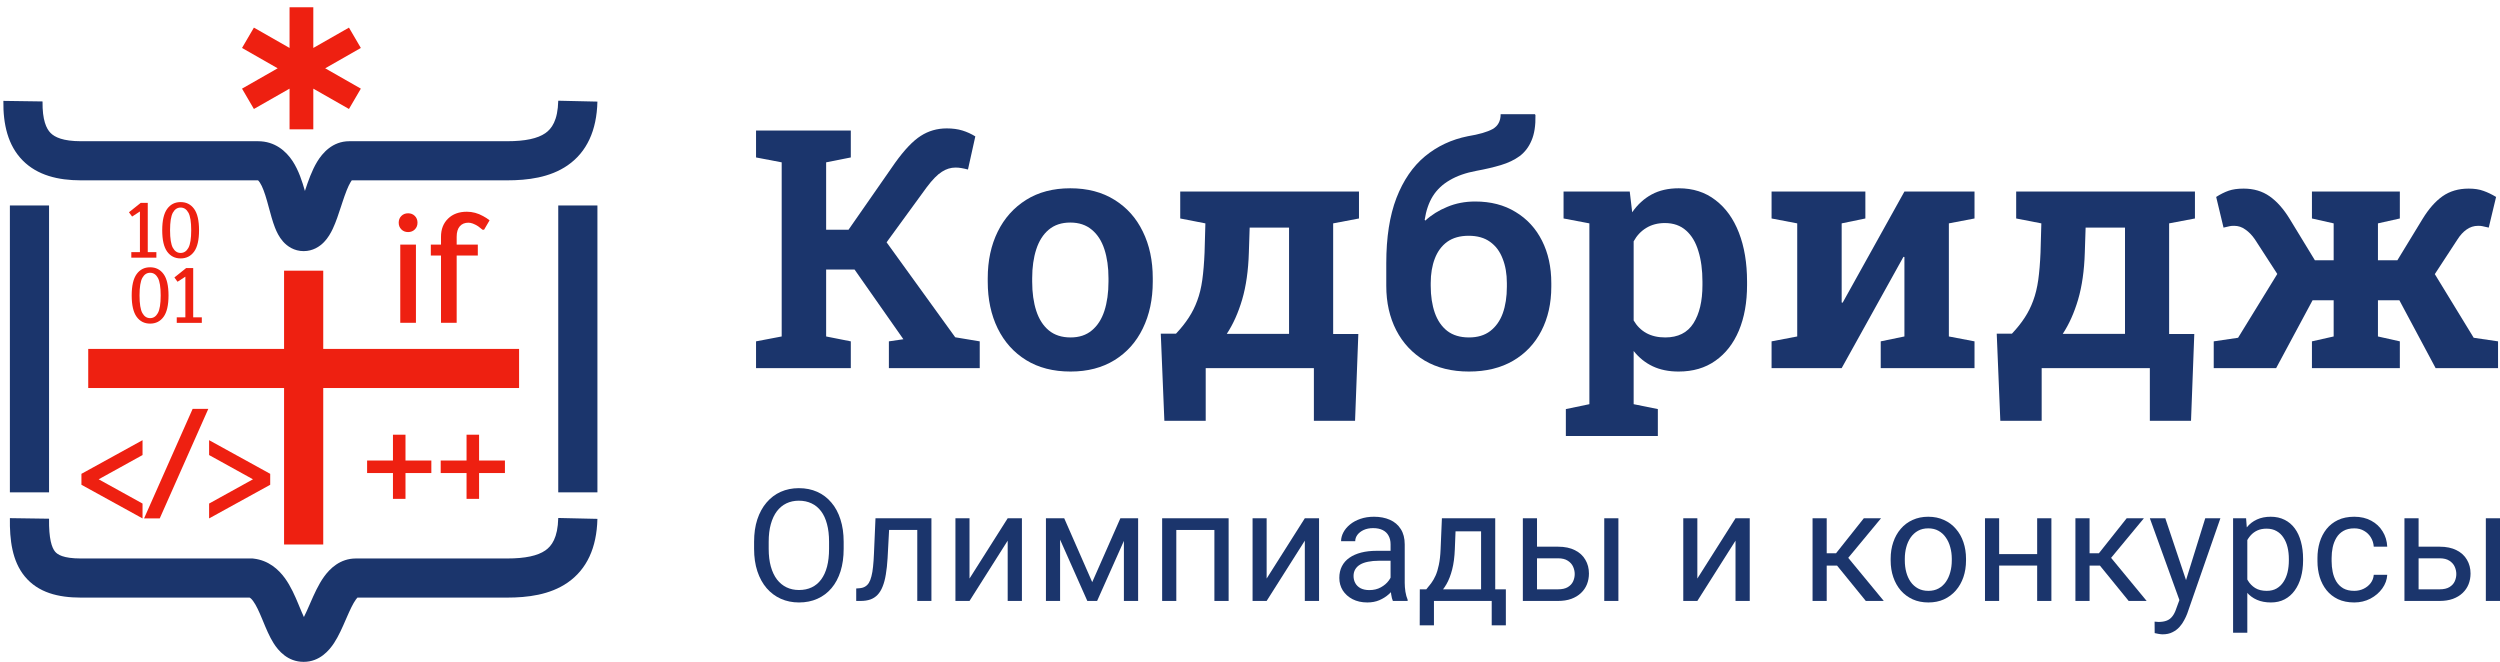
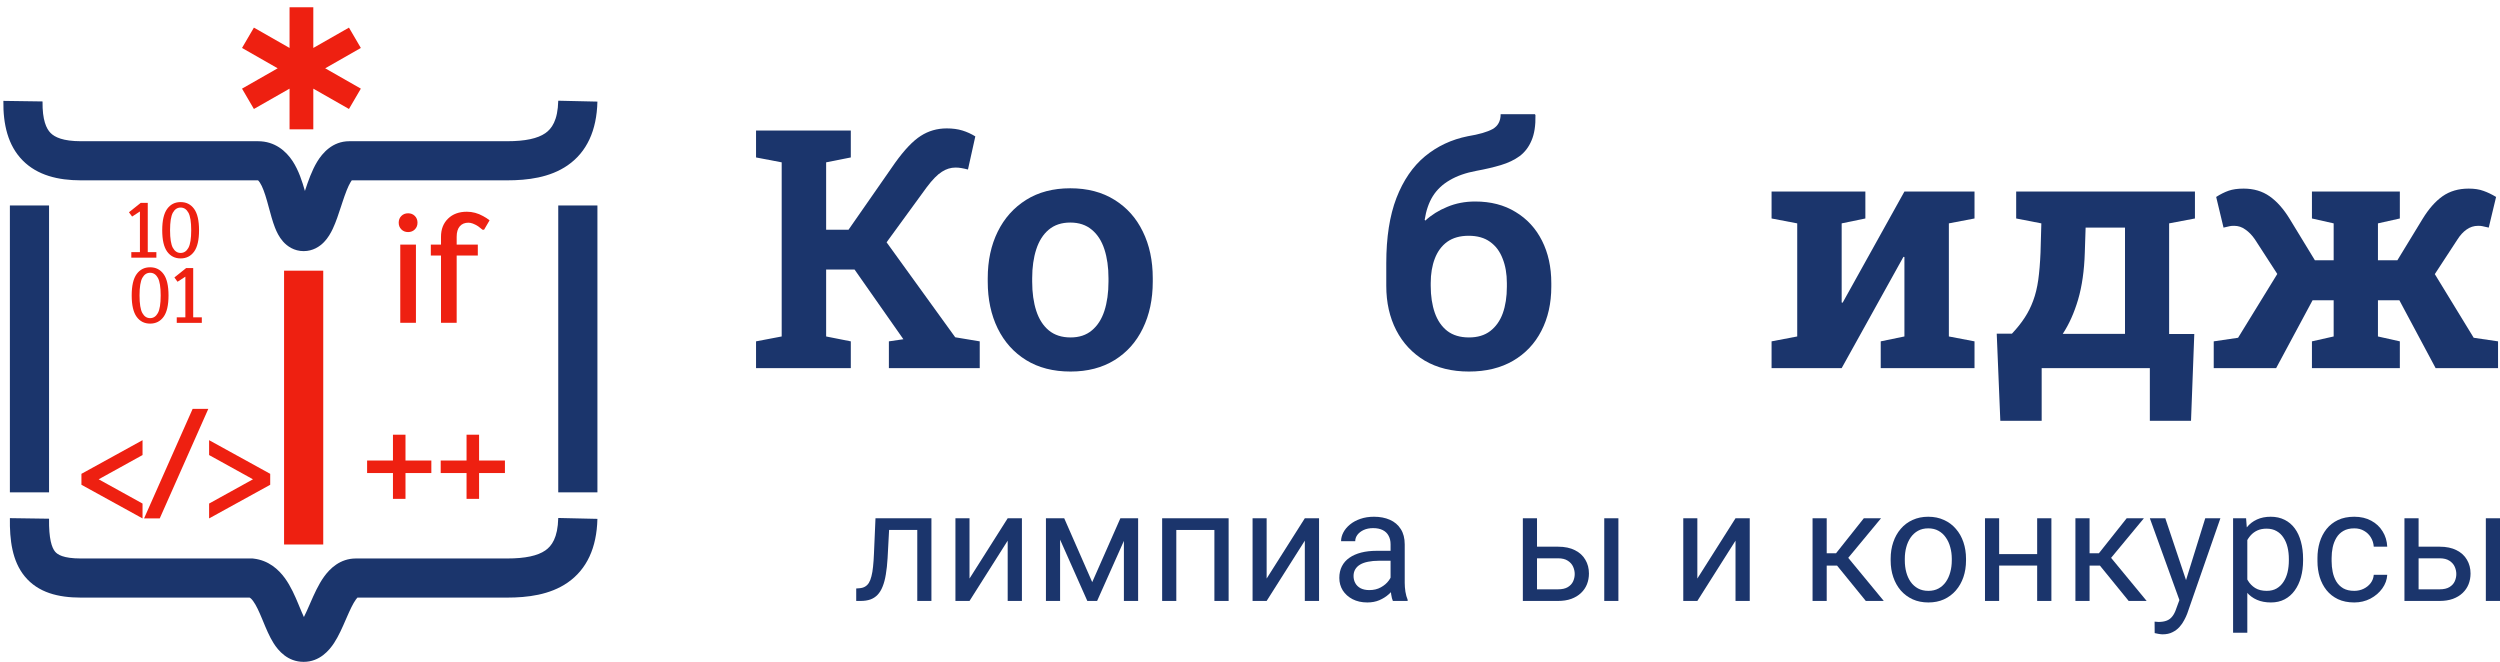
<svg xmlns="http://www.w3.org/2000/svg" width="253" height="67" viewBox="0 0 253 67" fill="none">
  <path d="M1 20.794H4.964V49.825H1V20.794Z" fill="#1B356C" />
  <path d="M56.495 20.794H60.459V49.825H56.495V20.794Z" fill="#1B356C" />
  <path d="M28.748 27.392H32.712V55.103H28.748V27.392Z" fill="#EE2011" />
-   <path d="M52.531 35.31L52.531 39.268L8.929 39.268L8.929 35.31L52.531 35.31Z" fill="#EE2011" />
  <path fill-rule="evenodd" clip-rule="evenodd" d="M57.448 58.957C55.65 60.203 53.381 60.477 51.325 60.477H36.172C36.135 60.515 36.083 60.576 36.015 60.67C35.721 61.078 35.436 61.689 35.066 62.539C35.039 62.601 35.011 62.666 34.982 62.731C34.671 63.449 34.281 64.349 33.812 65.066C33.334 65.798 32.364 66.98 30.729 66.98C29.106 66.98 28.16 65.84 27.686 65.089C27.262 64.417 26.913 63.571 26.637 62.9C26.6 62.81 26.564 62.724 26.53 62.642C26.192 61.831 25.92 61.24 25.62 60.831C25.44 60.585 25.324 60.504 25.264 60.477L8.164 60.477C5.916 60.473 3.859 59.984 2.501 58.326C1.229 56.771 0.969 54.636 1.001 52.436L4.964 52.493C4.934 54.545 5.245 55.423 5.57 55.82C5.811 56.114 6.376 56.515 8.17 56.518H25.56L25.675 56.532C27.176 56.708 28.178 57.617 28.821 58.495C29.437 59.337 29.869 60.35 30.19 61.121C30.225 61.206 30.259 61.289 30.292 61.368C30.473 61.802 30.619 62.154 30.755 62.444C30.946 62.073 31.148 61.61 31.399 61.034L31.431 60.959C31.77 60.183 32.214 59.169 32.798 58.357C33.383 57.546 34.415 56.518 36.015 56.518H51.325C53.161 56.518 54.412 56.242 55.188 55.704C55.823 55.264 56.449 54.432 56.495 52.419L60.458 52.509C60.392 55.428 59.388 57.613 57.448 58.957ZM30.297 63.155C30.297 63.154 30.303 63.148 30.315 63.139C30.303 63.151 30.297 63.156 30.297 63.155ZM31.17 63.162C31.179 63.169 31.183 63.174 31.183 63.174C31.183 63.175 31.179 63.171 31.17 63.162ZM36.235 60.421C36.235 60.421 36.23 60.425 36.22 60.431C36.23 60.423 36.235 60.42 36.235 60.421Z" fill="#1B356C" />
  <path fill-rule="evenodd" clip-rule="evenodd" d="M57.448 16.73C55.65 17.976 53.381 18.25 51.326 18.25H35.599C35.569 18.29 35.532 18.345 35.488 18.417C35.213 18.869 34.956 19.557 34.652 20.473C34.611 20.598 34.568 20.729 34.524 20.864C34.283 21.603 34 22.472 33.674 23.16C33.478 23.575 33.198 24.078 32.79 24.5C32.357 24.948 31.666 25.413 30.73 25.413C29.77 25.413 29.067 24.926 28.633 24.43C28.237 23.979 27.991 23.45 27.829 23.038C27.593 22.44 27.384 21.663 27.205 20.997C27.147 20.78 27.091 20.574 27.039 20.39C26.787 19.499 26.555 18.868 26.297 18.475C26.203 18.331 26.137 18.27 26.112 18.25C26.11 18.25 26.107 18.25 26.105 18.25L8.165 18.25C5.905 18.246 3.794 17.754 2.295 16.236C0.796 14.717 0.307 12.577 0.342 10.209L4.305 10.266C4.278 12.15 4.69 13.023 5.118 13.456C5.546 13.89 6.388 14.288 8.17 14.291H26.105C27.814 14.291 28.942 15.283 29.613 16.305C30.236 17.255 30.599 18.415 30.854 19.314C30.855 19.318 30.856 19.322 30.857 19.326C30.868 19.294 30.878 19.263 30.889 19.231C31.178 18.356 31.558 17.253 32.1 16.362C32.623 15.502 33.64 14.291 35.354 14.291H51.326C53.161 14.291 54.412 14.015 55.188 13.477C55.823 13.037 56.449 12.205 56.495 10.192L60.458 10.282C60.392 13.201 59.388 15.386 57.448 16.73ZM35.687 18.149C35.687 18.149 35.681 18.156 35.669 18.164C35.681 18.152 35.687 18.148 35.687 18.149Z" fill="#1B356C" />
  <path d="M44.629 25.861H43.599V24.753H44.629V23.961C44.629 23.201 44.867 22.588 45.343 22.124C45.818 21.66 46.453 21.427 47.245 21.427C47.816 21.427 48.366 21.575 48.894 21.871C49.148 22.008 49.365 22.15 49.544 22.298L48.989 23.248H48.831C48.694 23.132 48.545 23.016 48.387 22.9C48.007 22.657 47.679 22.536 47.404 22.536C47.034 22.536 46.743 22.657 46.532 22.9C46.321 23.143 46.215 23.496 46.215 23.961V24.753H48.355V25.861H46.215V32.67H44.629V25.861Z" fill="#EE2011" />
  <path d="M41.3 23.486C41.025 23.486 40.798 23.396 40.618 23.216C40.438 23.037 40.349 22.81 40.349 22.536C40.349 22.261 40.438 22.034 40.618 21.855C40.798 21.675 41.025 21.585 41.3 21.585C41.575 21.585 41.802 21.675 41.982 21.855C42.161 22.034 42.251 22.261 42.251 22.536C42.251 22.81 42.161 23.037 41.982 23.216C41.802 23.396 41.575 23.486 41.3 23.486ZM40.507 32.67V24.753H42.093V32.67H40.507Z" fill="#EE2011" />
  <path d="M29.303 13.088V8.971L25.695 11.029L24.493 8.971L28.1 6.912L24.493 4.853L25.695 2.795L29.303 4.853V0.736H31.707V4.853L35.315 2.795L36.517 4.853L32.91 6.912L36.517 8.971L35.315 11.029L31.707 8.971V13.088H29.303Z" fill="#EE2011" />
  <path d="M21.161 52.464V50.96L25.601 48.505L21.161 46.051V44.546L27.345 47.951V49.059L21.161 52.464Z" fill="#EE2011" />
  <path d="M14.579 52.464L19.494 41.379H21.08L16.165 52.464H14.579Z" fill="#EE2011" />
  <path d="M14.425 52.464L8.241 49.059V47.951L14.425 44.546V46.051L9.985 48.505L14.425 50.96V52.464Z" fill="#EE2011" />
  <path d="M47.215 50.485V47.872H44.599V46.605H47.215V43.992H48.483V46.605H51.099V47.872H48.483V50.485H47.215Z" fill="#EE2011" />
  <path d="M39.767 50.485V47.872H37.151V46.605H39.767V43.992H41.036V46.605H43.652V47.872H41.036V50.485H39.767Z" fill="#EE2011" />
  <path d="M17.887 32.671V32.117H18.759V27.999L17.966 28.514L17.649 28.078L18.839 27.128H19.552V32.117H20.424V32.671H17.887Z" fill="#EE2011" />
  <path d="M15.191 32.75C14.615 32.75 14.161 32.52 13.828 32.061C13.495 31.602 13.328 30.881 13.328 29.9C13.328 28.918 13.495 28.197 13.828 27.738C14.161 27.279 14.615 27.049 15.191 27.049C15.767 27.049 16.222 27.279 16.555 27.738C16.888 28.197 17.054 28.918 17.054 29.9C17.054 30.881 16.888 31.602 16.555 32.061C16.222 32.52 15.767 32.75 15.191 32.75ZM15.191 32.196C15.524 32.196 15.786 32.024 15.976 31.681C16.166 31.338 16.261 30.744 16.261 29.9C16.261 29.055 16.166 28.461 15.976 28.118C15.786 27.775 15.524 27.604 15.191 27.604C14.858 27.604 14.597 27.775 14.406 28.118C14.216 28.461 14.121 29.055 14.121 29.9C14.121 30.744 14.216 31.338 14.406 31.681C14.597 32.024 14.858 32.196 15.191 32.196Z" fill="#EE2011" />
  <path d="M18.28 26.152C17.704 26.152 17.249 25.922 16.916 25.463C16.584 25.004 16.417 24.283 16.417 23.302C16.417 22.32 16.584 21.599 16.916 21.14C17.249 20.681 17.704 20.451 18.28 20.451C18.856 20.451 19.311 20.681 19.644 21.14C19.977 21.599 20.143 22.32 20.143 23.302C20.143 24.283 19.977 25.004 19.644 25.463C19.311 25.922 18.856 26.152 18.28 26.152ZM18.28 25.598C18.613 25.598 18.875 25.426 19.065 25.083C19.255 24.74 19.35 24.146 19.35 23.302C19.35 22.457 19.255 21.863 19.065 21.52C18.875 21.177 18.613 21.005 18.28 21.005C17.947 21.005 17.685 21.177 17.495 21.52C17.305 21.863 17.21 22.457 17.21 23.302C17.21 24.146 17.305 24.74 17.495 25.083C17.685 25.426 17.947 25.598 18.28 25.598Z" fill="#EE2011" />
  <path d="M13.289 26.073V25.518H14.161V21.401L13.368 21.916L13.051 21.48L14.24 20.53H14.953V25.518H15.825V26.073H13.289Z" fill="#EE2011" />
  <path d="M224.029 37.254V34.545L226.493 34.182L230.462 27.725L228.196 24.224C227.91 23.805 227.59 23.475 227.237 23.233C226.896 22.979 226.515 22.853 226.096 22.853C225.909 22.853 225.766 22.864 225.666 22.886C225.567 22.908 225.352 22.957 225.021 23.034L224.277 19.93C224.707 19.654 225.126 19.445 225.534 19.302C225.942 19.159 226.449 19.087 227.055 19.087C228.07 19.087 228.946 19.346 229.685 19.864C230.423 20.381 231.101 21.146 231.719 22.159L234.265 26.337H236.167V22.605L233.968 22.11V19.385H242.864V22.11L240.648 22.605V26.337H242.616L245.162 22.159C245.78 21.146 246.452 20.381 247.18 19.864C247.918 19.346 248.8 19.087 249.826 19.087C250.421 19.087 250.923 19.165 251.33 19.319C251.738 19.462 252.163 19.665 252.604 19.93L251.86 23.034C251.529 22.957 251.308 22.908 251.198 22.886C251.099 22.864 250.961 22.853 250.785 22.853C250.355 22.853 249.963 22.979 249.611 23.233C249.269 23.475 248.966 23.805 248.701 24.224L246.403 27.741L250.338 34.182L252.802 34.545V37.254H246.485L242.814 30.384H240.648V34.05L242.864 34.545V37.254H233.968V34.545L236.167 34.05V30.384H234.034L230.346 37.254H224.029Z" fill="#1B356C" />
  <path d="M202.433 42.588L202.069 33.769H203.607C204.125 33.219 204.555 32.679 204.897 32.151C205.25 31.611 205.536 31.039 205.757 30.433C205.988 29.817 206.159 29.117 206.27 28.336C206.38 27.543 206.457 26.618 206.501 25.561L206.584 22.605L204.037 22.11V19.385H219.515H222.128V22.11L219.515 22.605V33.802H222.062L221.731 42.588H217.564V37.254H206.617V42.588H202.433ZM208.75 33.786H215.05V23.035H211.065L210.982 25.561C210.927 27.378 210.701 28.963 210.304 30.318C209.907 31.661 209.389 32.817 208.75 33.786Z" fill="#1B356C" />
  <path d="M179.283 37.254V34.545L181.879 34.05V22.605L179.283 22.11V19.385H186.377H188.775V22.11L186.377 22.605V30.615L186.476 30.631L192.727 19.385H197.225H199.821V22.11L197.225 22.605V34.05L199.821 34.545V37.254H190.329V34.545L192.727 34.05V26.007L192.628 25.991L186.377 37.254H179.283Z" fill="#1B356C" />
-   <path d="M158.464 44.124V41.399L160.845 40.903V22.605L158.232 22.109V19.384H164.93L165.178 21.482C165.718 20.7 166.374 20.1 167.145 19.682C167.917 19.263 168.832 19.054 169.89 19.054C171.335 19.054 172.569 19.451 173.594 20.243C174.631 21.025 175.424 22.126 175.976 23.546C176.527 24.966 176.802 26.618 176.802 28.501V28.848C176.802 30.598 176.527 32.134 175.976 33.455C175.424 34.765 174.631 35.784 173.594 36.51C172.569 37.237 171.329 37.6 169.874 37.6C168.882 37.6 168.011 37.424 167.261 37.072C166.512 36.719 165.867 36.202 165.326 35.52V40.903L167.774 41.399V44.124H158.464ZM168.518 34.149C169.819 34.149 170.772 33.67 171.379 32.712C171.985 31.754 172.288 30.466 172.288 28.848V28.501C172.288 27.323 172.15 26.293 171.875 25.412C171.61 24.521 171.197 23.827 170.635 23.331C170.072 22.825 169.356 22.572 168.485 22.572C167.768 22.572 167.14 22.737 166.6 23.067C166.071 23.387 165.646 23.838 165.326 24.422V32.431C165.646 32.982 166.071 33.406 166.6 33.703C167.14 34 167.779 34.149 168.518 34.149Z" fill="#1B356C" />
  <path d="M148.658 37.6C146.928 37.6 145.434 37.232 144.177 36.494C142.931 35.745 141.972 34.721 141.3 33.422C140.627 32.112 140.291 30.615 140.291 28.93V26.635C140.291 24.025 140.633 21.829 141.316 20.045C142.011 18.251 142.975 16.841 144.21 15.818C145.456 14.793 146.9 14.116 148.543 13.786C149.678 13.599 150.516 13.357 151.056 13.059C151.596 12.751 151.866 12.25 151.866 11.557H155.339L155.388 11.656C155.411 12.702 155.278 13.555 154.992 14.216C154.716 14.876 154.314 15.405 153.784 15.801C153.255 16.186 152.621 16.489 151.883 16.709C151.144 16.93 150.323 17.122 149.419 17.287C148.35 17.485 147.451 17.799 146.724 18.229C145.996 18.647 145.423 19.186 145.004 19.847C144.596 20.508 144.32 21.306 144.177 22.242L144.243 22.324C144.86 21.752 145.599 21.289 146.459 20.937C147.319 20.574 148.261 20.392 149.287 20.392C150.863 20.392 152.225 20.744 153.371 21.449C154.529 22.143 155.422 23.111 156.05 24.356C156.678 25.6 156.992 27.031 156.992 28.649V29.013C156.992 30.697 156.656 32.189 155.984 33.488C155.322 34.776 154.369 35.784 153.123 36.511C151.877 37.237 150.389 37.6 148.658 37.6ZM148.658 34.149C149.529 34.149 150.246 33.934 150.808 33.505C151.381 33.064 151.806 32.464 152.081 31.705C152.357 30.934 152.495 30.037 152.495 29.013V28.649C152.495 27.714 152.351 26.888 152.065 26.172C151.789 25.446 151.365 24.879 150.791 24.471C150.229 24.064 149.507 23.86 148.625 23.86C147.754 23.86 147.032 24.064 146.459 24.471C145.897 24.879 145.478 25.446 145.202 26.172C144.927 26.888 144.789 27.714 144.789 28.649V28.93C144.789 29.954 144.927 30.863 145.202 31.655C145.478 32.437 145.897 33.048 146.459 33.488C147.032 33.929 147.765 34.149 148.658 34.149Z" fill="#1B356C" />
-   <path d="M117.834 42.588L117.471 33.769H119.009C119.527 33.219 119.957 32.679 120.298 32.151C120.651 31.611 120.938 31.039 121.158 30.433C121.39 29.817 121.561 29.117 121.671 28.336C121.781 27.543 121.858 26.618 121.902 25.561L121.985 22.605L119.439 22.11V19.385H134.916H137.529V22.11L134.916 22.605V33.802H137.463L137.132 42.588H132.965V37.254H122.018V42.588H117.834ZM124.151 33.786H130.452V23.035H126.466L126.384 25.561C126.329 27.378 126.103 28.963 125.706 30.318C125.309 31.661 124.791 32.817 124.151 33.786Z" fill="#1B356C" />
  <path d="M108.343 37.6C106.59 37.6 105.091 37.215 103.845 36.444C102.599 35.674 101.64 34.606 100.968 33.24C100.295 31.864 99.959 30.284 99.959 28.501V28.154C99.959 26.381 100.295 24.812 100.968 23.447C101.64 22.082 102.599 21.009 103.845 20.227C105.091 19.445 106.579 19.054 108.31 19.054C110.052 19.054 111.545 19.445 112.791 20.227C114.037 20.997 114.99 22.065 115.652 23.431C116.324 24.796 116.66 26.37 116.66 28.154V28.501C116.66 30.284 116.324 31.864 115.652 33.24C114.99 34.606 114.037 35.674 112.791 36.444C111.545 37.215 110.063 37.6 108.343 37.6ZM108.343 34.149C109.214 34.149 109.93 33.912 110.492 33.439C111.066 32.965 111.49 32.305 111.766 31.457C112.041 30.598 112.179 29.613 112.179 28.501V28.154C112.179 27.053 112.041 26.078 111.766 25.231C111.49 24.383 111.066 23.722 110.492 23.249C109.919 22.765 109.192 22.522 108.31 22.522C107.428 22.522 106.7 22.765 106.127 23.249C105.565 23.722 105.146 24.383 104.87 25.231C104.595 26.078 104.457 27.053 104.457 28.154V28.501C104.457 29.624 104.595 30.609 104.87 31.457C105.146 32.305 105.57 32.965 106.143 33.439C106.717 33.912 107.45 34.149 108.343 34.149Z" fill="#1B356C" />
  <path d="M76.511 37.254V34.545L79.107 34.05V16.429L76.511 15.933V13.208H86.102V15.933L83.605 16.429V23.249H85.87L90.583 16.478C91.531 15.157 92.396 14.249 93.179 13.753C93.962 13.247 94.838 12.994 95.808 12.994C96.404 12.994 96.933 13.065 97.396 13.208C97.859 13.351 98.294 13.55 98.702 13.803L97.958 17.155C97.704 17.089 97.478 17.04 97.28 17.007C97.093 16.974 96.9 16.957 96.701 16.957C96.216 16.957 95.753 17.1 95.312 17.387C94.871 17.662 94.364 18.179 93.791 18.939L89.723 24.521L96.668 34.133L99.149 34.545V37.254H89.955V34.545L91.426 34.331L91.377 34.265L86.482 27.279H83.605V34.05L86.102 34.545V37.254H76.511Z" fill="#1B356C" />
  <path d="M244.375 55.325H246.891C247.567 55.325 248.138 55.444 248.602 55.681C249.067 55.913 249.418 56.235 249.655 56.647C249.898 57.054 250.019 57.518 250.019 58.039C250.019 58.425 249.952 58.789 249.818 59.129C249.684 59.464 249.482 59.758 249.214 60.011C248.951 60.263 248.623 60.462 248.231 60.606C247.844 60.745 247.397 60.815 246.891 60.815H243.33V52.449H244.762V59.639H246.891C247.304 59.639 247.635 59.565 247.882 59.415C248.13 59.266 248.308 59.072 248.417 58.835C248.525 58.598 248.579 58.351 248.579 58.093C248.579 57.84 248.525 57.593 248.417 57.351C248.308 57.108 248.13 56.907 247.882 56.748C247.635 56.583 247.304 56.5 246.891 56.5H244.375V55.325ZM253 52.449V60.815H251.567V52.449H253Z" fill="#1B356C" />
  <path d="M238.251 59.794C238.592 59.794 238.907 59.724 239.196 59.585C239.485 59.446 239.722 59.255 239.908 59.013C240.094 58.766 240.2 58.485 240.225 58.17H241.588C241.562 58.665 241.394 59.126 241.085 59.554C240.78 59.977 240.38 60.32 239.885 60.583C239.389 60.84 238.845 60.969 238.251 60.969C237.622 60.969 237.072 60.858 236.602 60.637C236.138 60.415 235.751 60.111 235.441 59.724C235.136 59.338 234.907 58.895 234.752 58.395C234.602 57.889 234.527 57.356 234.527 56.794V56.469C234.527 55.907 234.602 55.376 234.752 54.876C234.907 54.371 235.136 53.925 235.441 53.539C235.751 53.152 236.138 52.848 236.602 52.626C237.072 52.405 237.622 52.294 238.251 52.294C238.907 52.294 239.48 52.428 239.97 52.696C240.46 52.959 240.845 53.32 241.123 53.779C241.407 54.232 241.562 54.748 241.588 55.325H240.225C240.2 54.98 240.102 54.668 239.931 54.389C239.766 54.111 239.539 53.889 239.25 53.724C238.966 53.554 238.633 53.469 238.251 53.469C237.813 53.469 237.443 53.557 237.144 53.732C236.85 53.902 236.615 54.134 236.44 54.428C236.269 54.717 236.145 55.039 236.068 55.395C235.996 55.745 235.96 56.103 235.96 56.469V56.794C235.96 57.16 235.996 57.521 236.068 57.876C236.14 58.232 236.262 58.554 236.432 58.843C236.607 59.132 236.842 59.364 237.136 59.539C237.436 59.709 237.807 59.794 238.251 59.794Z" fill="#1B356C" />
  <path d="M227.428 54.057V64.031H225.988V52.449H227.304L227.428 54.057ZM233.072 56.562V56.724C233.072 57.333 233 57.897 232.855 58.418C232.711 58.933 232.499 59.382 232.221 59.763C231.947 60.145 231.609 60.441 231.206 60.652C230.804 60.864 230.342 60.969 229.821 60.969C229.289 60.969 228.819 60.882 228.412 60.706C228.004 60.531 227.658 60.276 227.374 59.941C227.09 59.606 226.863 59.204 226.693 58.735C226.528 58.266 226.414 57.737 226.352 57.15V56.284C226.414 55.665 226.53 55.111 226.701 54.621C226.871 54.132 227.095 53.714 227.374 53.369C227.658 53.018 228.001 52.753 228.404 52.572C228.806 52.387 229.271 52.294 229.797 52.294C230.324 52.294 230.791 52.397 231.199 52.603C231.606 52.804 231.95 53.093 232.228 53.469C232.507 53.846 232.716 54.297 232.855 54.822C233 55.343 233.072 55.923 233.072 56.562ZM231.632 56.724V56.562C231.632 56.145 231.588 55.753 231.501 55.387C231.413 55.016 231.276 54.691 231.09 54.413C230.91 54.129 230.677 53.907 230.393 53.748C230.11 53.583 229.772 53.5 229.379 53.5C229.018 53.5 228.703 53.562 228.435 53.686C228.172 53.809 227.947 53.977 227.761 54.188C227.575 54.395 227.423 54.632 227.304 54.9C227.191 55.163 227.106 55.436 227.049 55.719V57.722C227.152 58.083 227.297 58.423 227.482 58.742C227.668 59.057 227.916 59.312 228.226 59.508C228.535 59.699 228.925 59.794 229.395 59.794C229.782 59.794 230.115 59.714 230.393 59.554C230.677 59.389 230.91 59.165 231.09 58.882C231.276 58.598 231.413 58.273 231.501 57.907C231.588 57.536 231.632 57.142 231.632 56.724Z" fill="#1B356C" />
  <path d="M220.84 59.949L223.171 52.449H224.704L221.344 62.106C221.266 62.312 221.163 62.534 221.034 62.771C220.91 63.013 220.75 63.242 220.554 63.459C220.358 63.675 220.12 63.851 219.842 63.985C219.568 64.124 219.24 64.194 218.858 64.194C218.745 64.194 218.6 64.178 218.425 64.147C218.249 64.116 218.125 64.091 218.053 64.07L218.045 62.91C218.087 62.915 218.151 62.92 218.239 62.925C218.332 62.936 218.396 62.941 218.433 62.941C218.758 62.941 219.034 62.897 219.261 62.81C219.488 62.727 219.679 62.585 219.834 62.384C219.994 62.188 220.131 61.918 220.244 61.572L220.84 59.949ZM219.129 52.449L221.305 58.944L221.676 60.451L220.647 60.977L217.565 52.449H219.129Z" fill="#1B356C" />
  <path d="M211.464 52.449V60.815H210.032V52.449H211.464ZM216.961 52.449L212.99 57.242H210.984L210.768 55.99H212.409L215.219 52.449H216.961ZM215.421 60.815L212.339 57.026L213.261 55.99L217.24 60.815H215.421Z" fill="#1B356C" />
  <path d="M206.44 56.075V57.235H202.011V56.075H206.44ZM202.313 52.449V60.815H200.881V52.449H202.313ZM207.601 52.449V60.815H206.161V52.449H207.601Z" fill="#1B356C" />
  <path d="M191.335 56.724V56.547C191.335 55.943 191.423 55.384 191.598 54.869C191.774 54.348 192.027 53.897 192.357 53.516C192.687 53.129 193.087 52.83 193.557 52.619C194.027 52.402 194.553 52.294 195.136 52.294C195.725 52.294 196.254 52.402 196.723 52.619C197.198 52.83 197.601 53.129 197.931 53.516C198.267 53.897 198.522 54.348 198.698 54.869C198.873 55.384 198.961 55.943 198.961 56.547V56.724C198.961 57.328 198.873 57.887 198.698 58.402C198.522 58.918 198.267 59.369 197.931 59.755C197.601 60.137 197.201 60.436 196.731 60.652C196.267 60.864 195.74 60.969 195.152 60.969C194.563 60.969 194.034 60.864 193.565 60.652C193.095 60.436 192.692 60.137 192.357 59.755C192.027 59.369 191.774 58.918 191.598 58.402C191.423 57.887 191.335 57.328 191.335 56.724ZM192.767 56.547V56.724C192.767 57.142 192.816 57.536 192.914 57.907C193.012 58.273 193.159 58.598 193.356 58.882C193.557 59.165 193.807 59.389 194.107 59.554C194.406 59.714 194.754 59.794 195.152 59.794C195.544 59.794 195.887 59.714 196.181 59.554C196.481 59.389 196.729 59.165 196.925 58.882C197.121 58.598 197.268 58.273 197.366 57.907C197.469 57.536 197.521 57.142 197.521 56.724V56.547C197.521 56.134 197.469 55.745 197.366 55.379C197.268 55.008 197.118 54.681 196.917 54.397C196.721 54.108 196.473 53.882 196.174 53.717C195.879 53.552 195.534 53.469 195.136 53.469C194.744 53.469 194.398 53.552 194.099 53.717C193.805 53.882 193.557 54.108 193.356 54.397C193.159 54.681 193.012 55.008 192.914 55.379C192.816 55.745 192.767 56.134 192.767 56.547Z" fill="#1B356C" />
  <path d="M184.863 52.449V60.815H183.431V52.449H184.863ZM190.36 52.449L186.388 57.242H184.383L184.166 55.99H185.807L188.618 52.449H190.36ZM188.819 60.815L185.738 57.026L186.659 55.99L190.638 60.815H188.819Z" fill="#1B356C" />
  <path d="M171.771 58.549L175.634 52.449H177.074V60.815H175.634V54.714L171.771 60.815H170.347V52.449H171.771V58.549Z" fill="#1B356C" />
  <path d="M155.157 55.325H157.674C158.35 55.325 158.92 55.444 159.385 55.681C159.849 55.913 160.2 56.235 160.437 56.647C160.68 57.054 160.801 57.518 160.801 58.039C160.801 58.425 160.734 58.789 160.6 59.129C160.466 59.464 160.265 59.758 159.996 60.011C159.733 60.263 159.405 60.462 159.013 60.606C158.626 60.745 158.179 60.815 157.674 60.815H154.112V52.449H155.545V59.639H157.674C158.086 59.639 158.417 59.565 158.665 59.415C158.912 59.266 159.09 59.072 159.199 58.835C159.307 58.598 159.361 58.351 159.361 58.093C159.361 57.84 159.307 57.593 159.199 57.351C159.09 57.108 158.912 56.907 158.665 56.748C158.417 56.583 158.086 56.5 157.674 56.5H155.157V55.325ZM163.782 52.449V60.815H162.35V52.449H163.782Z" fill="#1B356C" />
-   <path d="M145.921 52.449H147.353L147.229 55.58C147.198 56.374 147.108 57.06 146.958 57.637C146.809 58.214 146.618 58.706 146.385 59.114C146.153 59.516 145.893 59.853 145.604 60.127C145.32 60.4 145.025 60.629 144.721 60.815H144.009L144.047 59.647L144.342 59.639C144.512 59.438 144.677 59.232 144.837 59.021C144.997 58.804 145.144 58.549 145.278 58.255C145.413 57.956 145.524 57.593 145.611 57.165C145.704 56.732 145.764 56.204 145.789 55.58L145.921 52.449ZM146.277 52.449H151.317V60.815H149.885V53.771H146.277V52.449ZM143.684 59.639H152.393V63.281H150.961V60.815H145.116V63.281H143.676L143.684 59.639Z" fill="#1B356C" />
  <path d="M140.726 59.384V55.078C140.726 54.748 140.659 54.462 140.525 54.219C140.396 53.972 140.2 53.781 139.936 53.647C139.673 53.513 139.348 53.446 138.961 53.446C138.6 53.446 138.282 53.508 138.009 53.632C137.74 53.755 137.529 53.918 137.374 54.119C137.224 54.32 137.149 54.536 137.149 54.768H135.717C135.717 54.469 135.795 54.173 135.949 53.879C136.104 53.585 136.326 53.32 136.615 53.083C136.909 52.84 137.26 52.65 137.668 52.51C138.081 52.366 138.54 52.294 139.046 52.294C139.655 52.294 140.192 52.397 140.656 52.603C141.126 52.809 141.493 53.121 141.756 53.539C142.024 53.951 142.158 54.469 142.158 55.093V58.99C142.158 59.268 142.182 59.565 142.228 59.879C142.28 60.193 142.355 60.464 142.453 60.691V60.815H140.958C140.886 60.65 140.829 60.431 140.788 60.157C140.747 59.879 140.726 59.621 140.726 59.384ZM140.974 55.742L140.989 56.748H139.542C139.134 56.748 138.77 56.781 138.45 56.848C138.13 56.91 137.862 57.005 137.645 57.134C137.428 57.263 137.263 57.425 137.149 57.621C137.036 57.812 136.979 58.036 136.979 58.294C136.979 58.557 137.038 58.797 137.157 59.013C137.276 59.23 137.454 59.402 137.691 59.531C137.934 59.655 138.231 59.717 138.582 59.717C139.02 59.717 139.407 59.624 139.743 59.438C140.078 59.253 140.344 59.026 140.54 58.758C140.742 58.49 140.85 58.23 140.866 57.977L141.477 58.665C141.441 58.882 141.343 59.121 141.183 59.384C141.023 59.647 140.809 59.9 140.54 60.142C140.277 60.379 139.962 60.578 139.596 60.737C139.235 60.892 138.827 60.969 138.373 60.969C137.805 60.969 137.307 60.858 136.878 60.637C136.455 60.415 136.125 60.119 135.887 59.748C135.655 59.371 135.539 58.951 135.539 58.487C135.539 58.039 135.627 57.645 135.802 57.304C135.978 56.959 136.231 56.673 136.561 56.446C136.891 56.214 137.289 56.039 137.753 55.92C138.218 55.802 138.736 55.742 139.309 55.742H140.974Z" fill="#1B356C" />
  <path d="M128.184 58.549L132.048 52.449H133.488V60.815H132.048V54.714L128.184 60.815H126.76V52.449H128.184V58.549Z" fill="#1B356C" />
  <path d="M123.067 52.449V53.632H118.833V52.449H123.067ZM119.042 52.449V60.815H117.609V52.449H119.042ZM124.337 52.449V60.815H122.897V52.449H124.337Z" fill="#1B356C" />
  <path d="M110.533 58.913L113.382 52.449H114.76L111.028 60.815H110.037L106.321 52.449H107.699L110.533 58.913ZM107.281 52.449V60.815H105.849V52.449H107.281ZM113.738 60.815V52.449H115.178V60.815H113.738Z" fill="#1B356C" />
  <path d="M98.115 58.549L101.978 52.449H103.418V60.815H101.978V54.714L98.115 60.815H96.69V52.449H98.115V58.549Z" fill="#1B356C" />
  <path d="M92.998 52.449V53.632H88.949V52.449H92.998ZM94.26 52.449V60.815H92.828V52.449H94.26ZM88.6 52.449H90.04L89.824 56.485C89.787 57.108 89.728 57.66 89.645 58.139C89.568 58.614 89.46 59.021 89.32 59.361C89.186 59.701 89.016 59.98 88.809 60.196C88.608 60.407 88.365 60.565 88.082 60.668C87.798 60.766 87.47 60.815 87.098 60.815H86.649V59.554L86.959 59.531C87.181 59.516 87.369 59.464 87.524 59.377C87.684 59.289 87.818 59.16 87.927 58.99C88.035 58.815 88.123 58.59 88.19 58.317C88.262 58.044 88.317 57.719 88.353 57.343C88.394 56.967 88.425 56.529 88.445 56.029L88.6 52.449Z" fill="#1B356C" />
-   <path d="M85.379 54.83V55.541C85.379 56.387 85.273 57.145 85.062 57.815C84.85 58.485 84.546 59.054 84.148 59.523C83.751 59.992 83.273 60.351 82.716 60.598C82.164 60.846 81.544 60.969 80.858 60.969C80.192 60.969 79.581 60.846 79.023 60.598C78.471 60.351 77.991 59.992 77.583 59.523C77.181 59.054 76.868 58.485 76.646 57.815C76.424 57.145 76.314 56.387 76.314 55.541V54.83C76.314 53.985 76.422 53.23 76.639 52.565C76.861 51.895 77.173 51.325 77.575 50.856C77.978 50.382 78.455 50.021 79.008 49.773C79.565 49.526 80.177 49.402 80.843 49.402C81.529 49.402 82.148 49.526 82.701 49.773C83.258 50.021 83.735 50.382 84.133 50.856C84.535 51.325 84.843 51.895 85.054 52.565C85.271 53.23 85.379 53.985 85.379 54.83ZM83.901 55.541V54.815C83.901 54.145 83.831 53.552 83.692 53.036C83.557 52.521 83.359 52.088 83.095 51.737C82.832 51.387 82.51 51.121 82.128 50.941C81.751 50.761 81.323 50.67 80.843 50.67C80.378 50.67 79.957 50.761 79.581 50.941C79.209 51.121 78.889 51.387 78.621 51.737C78.357 52.088 78.153 52.521 78.009 53.036C77.864 53.552 77.792 54.145 77.792 54.815V55.541C77.792 56.217 77.864 56.815 78.009 57.335C78.153 57.851 78.36 58.286 78.628 58.642C78.902 58.992 79.224 59.258 79.596 59.438C79.973 59.619 80.394 59.709 80.858 59.709C81.343 59.709 81.774 59.619 82.151 59.438C82.528 59.258 82.845 58.992 83.103 58.642C83.366 58.286 83.565 57.851 83.699 57.335C83.834 56.815 83.901 56.217 83.901 55.541Z" fill="#1B356C" />
</svg>